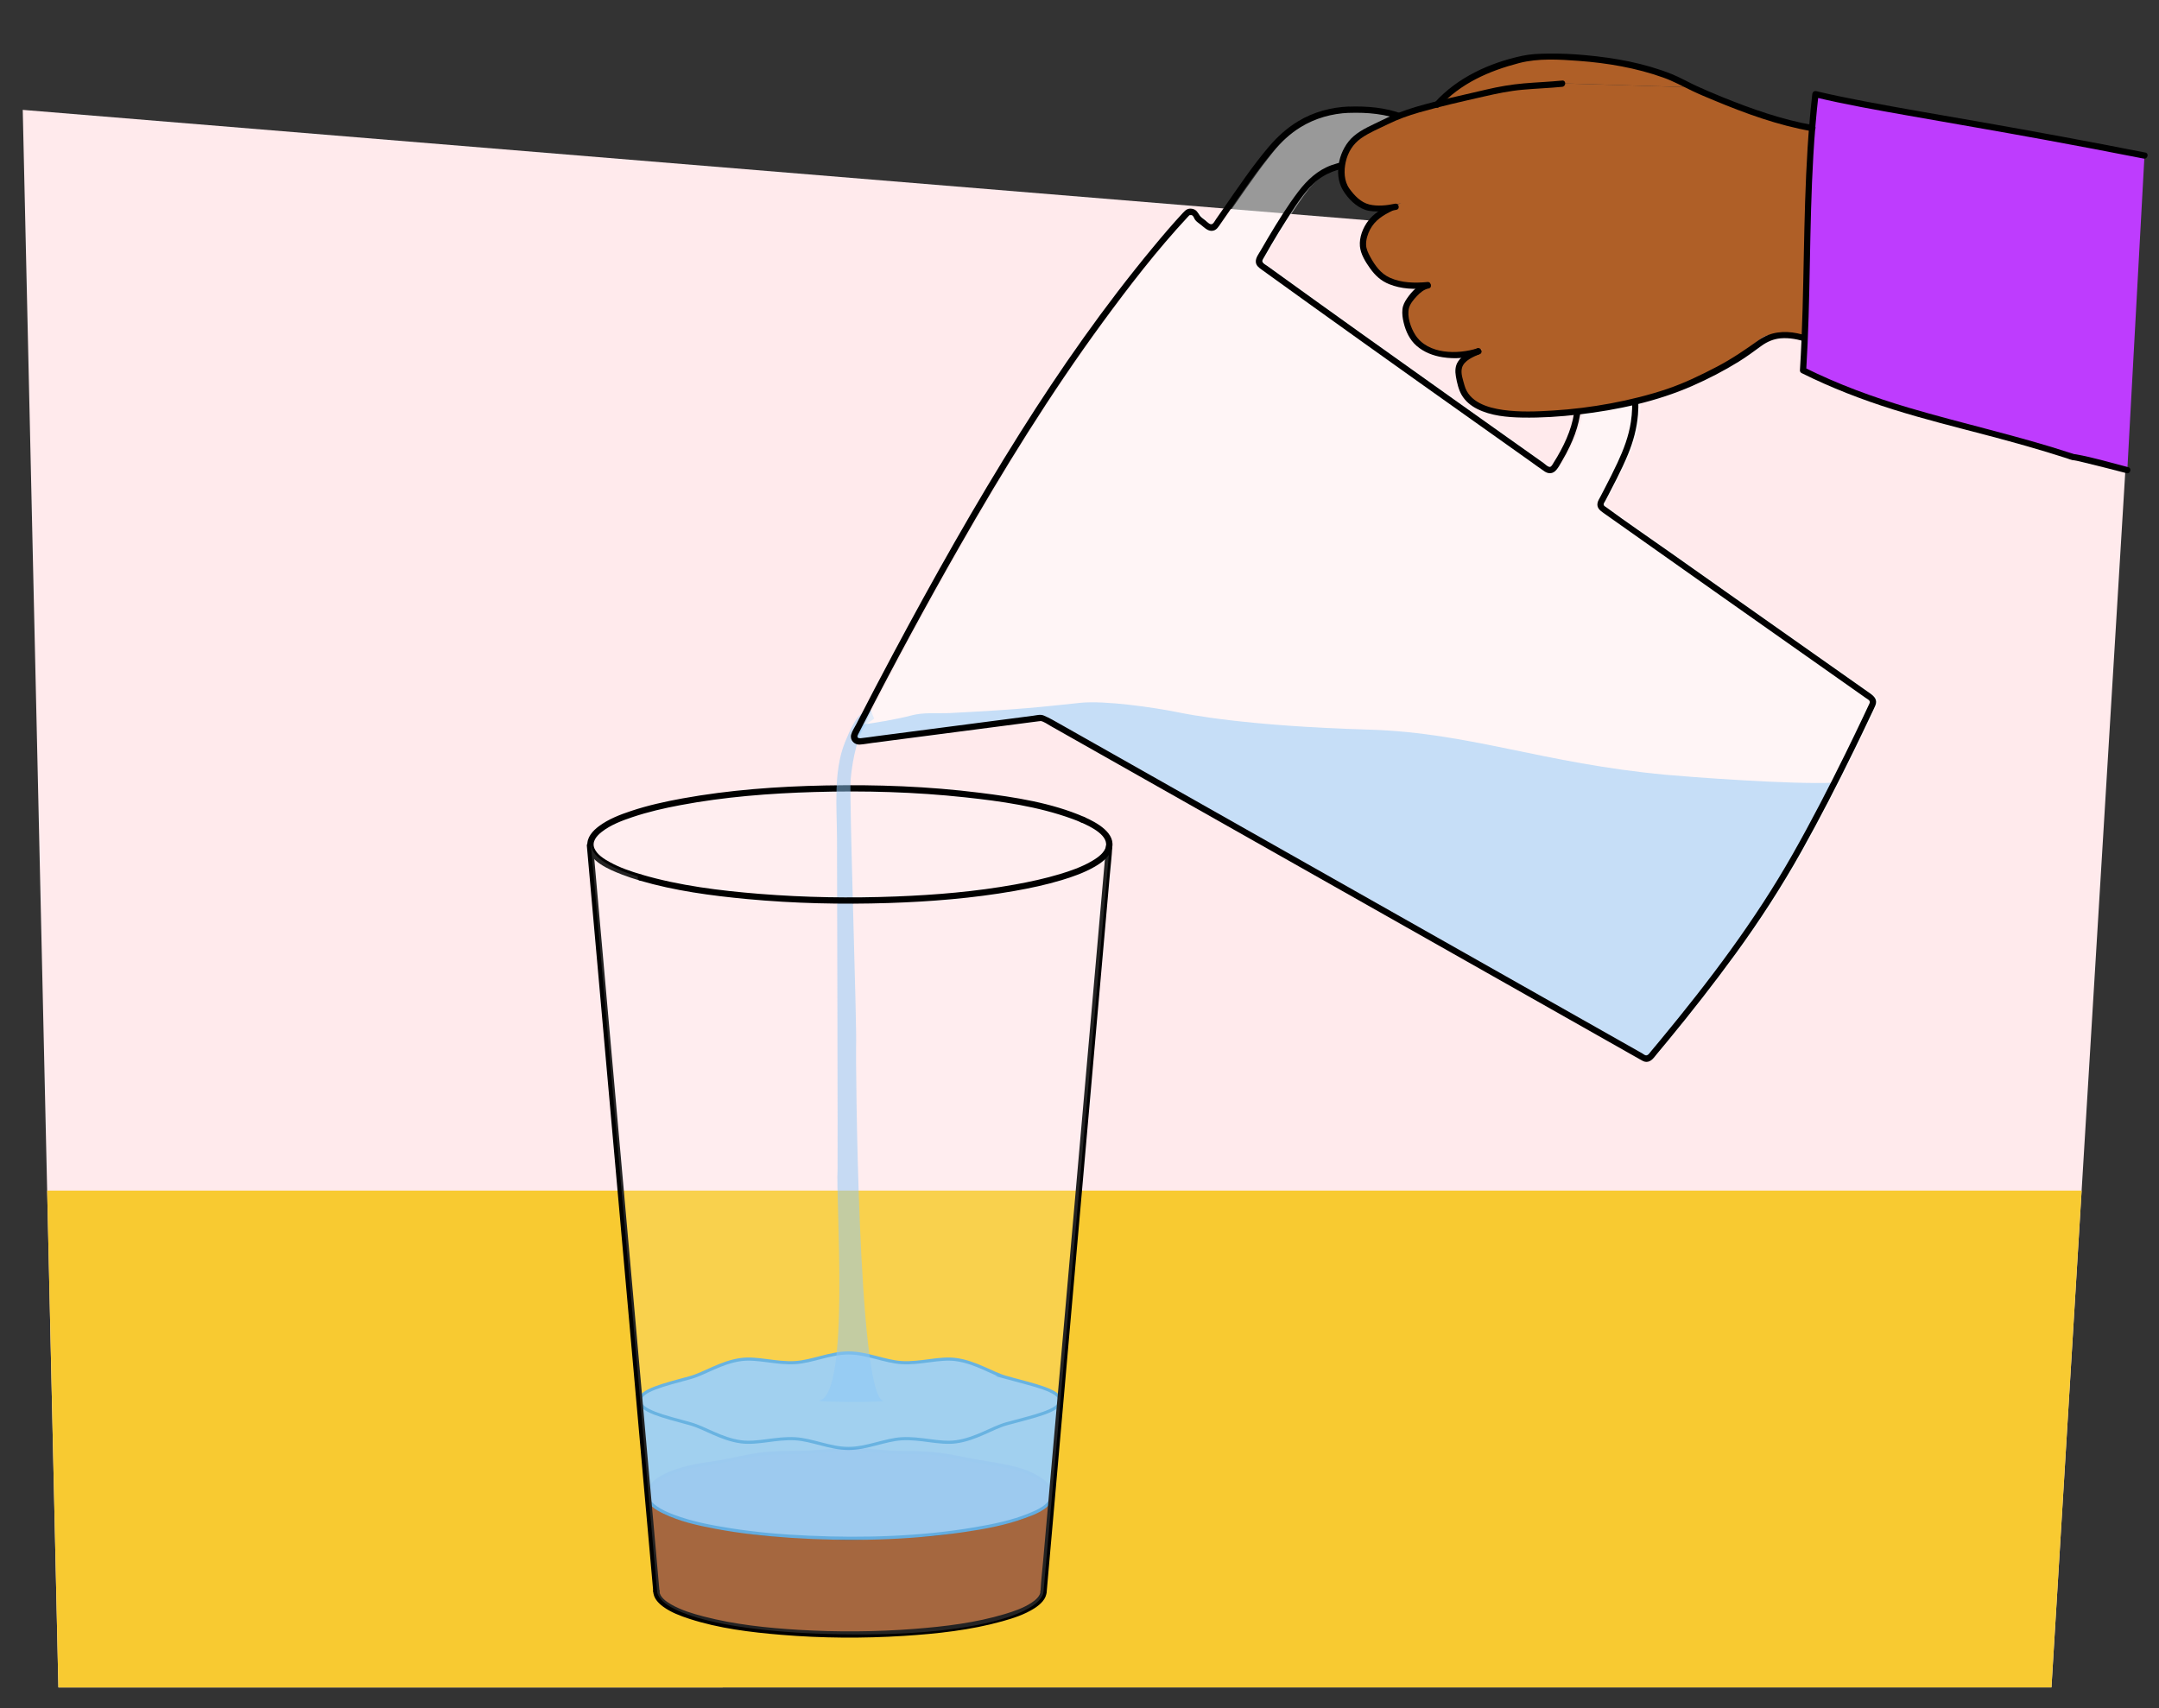
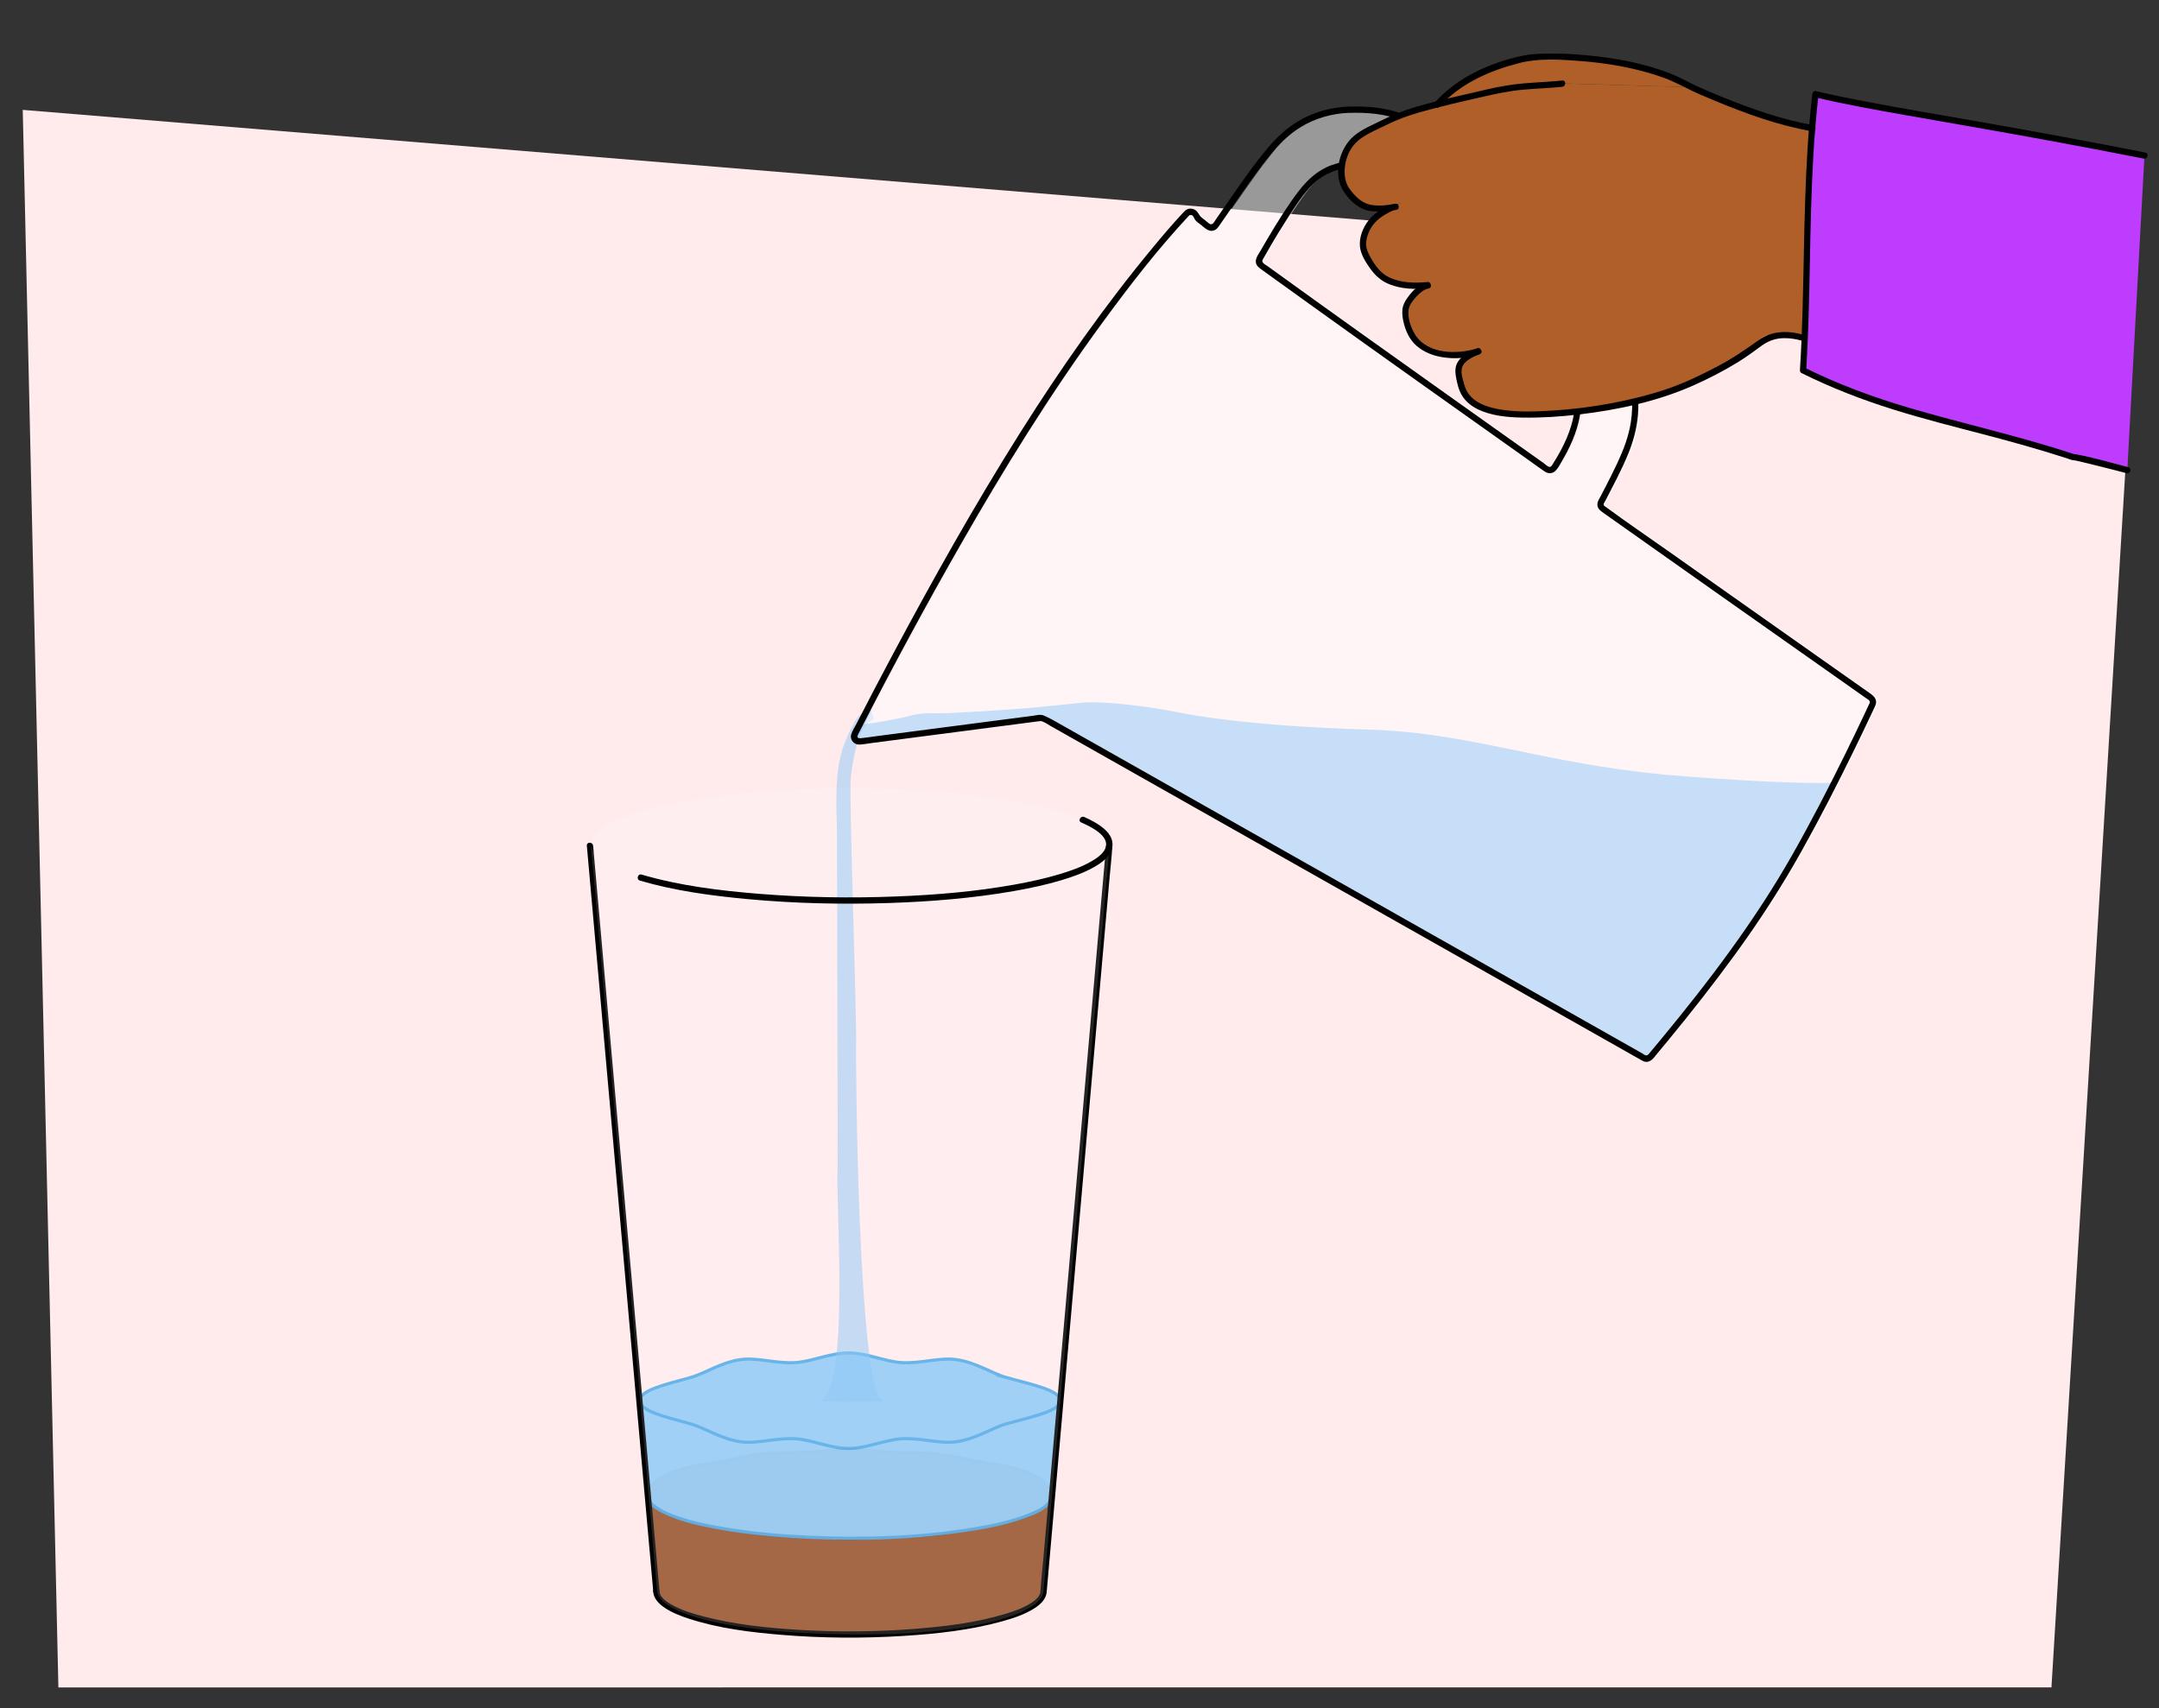
<svg xmlns="http://www.w3.org/2000/svg" id="Stick_figures_en_schetsen" data-name="Stick figures en schetsen" viewBox="0 0 690 546">
  <rect x="0" y="0" width="690" height="546" fill="#333333" stroke="none" />
  <defs>
    <style>
      .cls-1 {
        fill: #6d2e0f;
      }

      .cls-2 {
        fill: #8dc7f7;
      }

      .cls-3 {
        fill: #be3cfe;
      }

      .cls-4 {
        fill: #ffeaec;
      }

      .cls-5 {
        fill: #92481f;
      }

      .cls-6 {
        fill: #fff;
      }

      .cls-7 {
        fill: #f8ca31;
      }

      .cls-8, .cls-9 {
        fill: #8dc7f7;
      }

      .cls-10 {
        opacity: .95;
      }

      .cls-11 {
        opacity: .5;
      }

      .cls-12 {
        opacity: .2;
      }

      .cls-13 {
        opacity: .14;
      }

      .cls-9 {
        stroke: #48a5e5;
        stroke-miterlimit: 10;
      }

      .cls-14 {
        fill: #af5f27;
      }

      .cls-15 {
        fill: #48a5e5;
      }

      .cls-16 {
        clip-path: url(#clippath);
      }
    </style>
    <clipPath id="clippath">
      <path id="Path_17571-2" data-name="Path 17571" class="cls-4" d="M18.66,539.35L7.27,35.12l675.61,55.47-27.25,448.76H18.66Z" />
    </clipPath>
  </defs>
  <g id="Achtergrond_2" data-name="Achtergrond 2">
    <path id="Path_17571" data-name="Path 17571" class="cls-4" d="M18.66,539.35L7.27,35.12l675.61,55.47-27.25,448.76H18.66Z" />
    <g class="cls-16">
-       <rect class="cls-7" x="6.36" y="380.54" width="671.4" height="166.67" />
-     </g>
+       </g>
  </g>
  <g>
    <g class="cls-10">
      <g>
        <path class="cls-5" d="M333.49,508.62c0,7.71-27.41,13.8-61.62,13.8s-62.14-6.09-62.14-13.8l-2.89-31.05h129.38l-2.73,31.05Z" />
        <path class="cls-1" d="M332.99,508.62c-.05,3.03-4.13,4.86-6.43,5.88-5.27,2.32-11.06,3.54-16.71,4.53-16.89,2.96-34.34,3.41-51.44,2.57-8.15-.4-16.31-1.14-24.36-2.51-5.7-.97-11.51-2.18-16.86-4.41-2.5-1.04-6.58-2.77-6.95-5.89-.27-2.32-.42-4.67-.64-7-.74-7.9-1.47-15.79-2.21-23.69l-.05-.53-.5.5h127.42c.5,0,1.24.14,1.72,0,.06-.02.16,0,.23,0l-.5-.5c-.8,9.06-1.59,18.12-2.39,27.18-.11,1.29-.23,2.58-.34,3.87-.06.64.94.64,1,0,.8-9.06,1.59-18.12,2.39-27.18.11-1.29.23-2.58.34-3.87.02-.27-.25-.5-.5-.5h-124.1c-1.65,0-3.41-.17-5.05,0-.07,0-.15,0-.23,0-.25,0-.53.23-.5.5.69,7.38,1.37,14.76,2.06,22.14.27,2.94.58,5.87.82,8.81s2.53,4.5,4.85,5.77c4.72,2.57,10.17,3.87,15.4,4.94,7.68,1.58,15.51,2.47,23.33,3.02,17.88,1.27,36.12.97,53.87-1.72,6.22-.94,12.53-2.14,18.42-4.38,2.98-1.13,7.1-2.75,8.52-5.89.24-.53.37-1.08.38-1.66.01-.64-.99-.64-1,0Z" />
      </g>
      <g>
        <path class="cls-5" d="M207.14,477.57c0,2.77,3.57,5.64,10.25,7.82,3.68,1.2,8.33,1.69,13.45,2.6,4.15.74,8.63,1.96,13.47,2.47,4.34.45,8.97.2,13.7.44,4.45.22,9.02.93,13.68.93s9.19-.71,13.62-.93c4.71-.23,9.32.02,13.64-.43,4.83-.5,9.28-1.73,13.42-2.47,5.1-.91,9.73-1.41,13.39-2.61,6.63-2.17,10.16-5.04,10.16-7.82s-3.54-5.65-10.17-7.82c-3.66-1.2-8.29-1.69-13.39-2.61-4.13-.74-8.59-1.96-13.41-2.47-4.32-.45-8.93-.2-13.64-.43-4.43-.22-8.98-.93-13.62-.93s-9.22.72-13.68.93c-4.73.23-9.36-.02-13.7.44-4.85.5-9.32,1.73-13.48,2.47-5.12.91-9.77,1.4-13.45,2.6-6.67,2.17-10.24,5.04-10.24,7.81Z" />
        <path class="cls-1" d="M206.64,477.57c.08,2.78,2.73,4.68,4.93,5.9,3.88,2.16,8.18,3.19,12.52,3.91,5,.83,9.94,1.82,14.91,2.77s10.02,1.07,15.13,1.13,10.41.81,15.64,1,10.51-.66,15.78-.91,10.32.05,15.44-.68,9.83-1.98,14.78-2.78c4.49-.72,8.94-1.4,13.16-3.19,2.66-1.13,6.19-2.85,7.24-5.8.85-2.38-.75-4.49-2.55-5.9-3.24-2.53-7.47-3.91-11.44-4.73-4.77-.99-9.6-1.59-14.37-2.6s-9.78-1.76-14.84-1.83c-2.71-.04-5.42-.02-8.13-.17-2.57-.14-5.12-.44-7.69-.65-5.36-.44-10.57-.01-15.91.44s-10.4.17-15.59.55c-4.8.35-9.45,1.57-14.16,2.46s-9.53,1.26-14.08,2.7c-3.37,1.07-7.37,2.56-9.64,5.44-.67.85-1.11,1.82-1.14,2.91-.02.64.98.64,1,0,.09-3.03,3.95-4.91,6.29-5.97,4.09-1.84,8.44-2.57,12.83-3.27s9.01-1.77,13.54-2.57c4.83-.85,9.65-.83,14.53-.91s9.77-.78,14.68-.98,9.75.5,14.63.82,9.57.01,14.34.46,9.46,1.75,14.21,2.58c4.3.75,8.74,1.17,12.91,2.52,3.16,1.02,7.59,2.59,9.33,5.69,1.49,2.66-1.08,4.95-3.17,6.25-3.53,2.2-7.62,3.31-11.68,4.04-4.56.81-9.11,1.54-13.64,2.49-4.88,1.02-9.67,1.53-14.65,1.57s-9.59.38-14.4.78-9.79.15-14.74-.3-9.78-.38-14.69-.55-9.66-1.21-14.47-2.2c-4.45-.92-9-1.37-13.43-2.4-3.69-.86-7.89-2.25-10.71-4.89-.89-.84-1.68-1.87-1.72-3.14-.02-.64-1.02-.64-1,0Z" />
      </g>
    </g>
    <g class="cls-10">
      <g>
        <path class="cls-8" d="M336.22,477.84c0,7.71-29.58,13.8-64.69,13.8s-64.68-6.09-64.68-13.8l-2.34-31.05h134.35l-2.63,31.05Z" />
        <path class="cls-15" d="M335.72,477.84c-.06,3.1-4.58,4.92-6.91,5.87-5.49,2.25-11.42,3.46-17.24,4.45-17.4,2.95-35.3,3.47-52.9,2.7-8.42-.37-16.84-1.08-25.17-2.38-6.12-.96-12.32-2.15-18.14-4.34-1.92-.72-3.84-1.56-5.51-2.75-1.02-.72-2.16-1.72-2.44-3-.14-.63-.12-1.33-.17-1.96l-.37-4.87c-.61-8.07-1.22-16.14-1.83-24.21l-.04-.57-.5.5h45.43c12.98,0,25.95,0,38.93,0h47.94c.53,0,1.3.14,1.82,0,.07-.02.16,0,.23,0l-.5-.5c-.77,9.08-1.54,18.15-2.31,27.23-.11,1.27-.22,2.55-.32,3.82-.05.64.95.64,1,0,.77-9.08,1.54-18.15,2.31-27.23.11-1.27.22-2.55.32-3.82.02-.27-.25-.5-.5-.5h-45.43c-12.98,0-25.95,0-38.93,0h-44.53c-1.71,0-3.53-.17-5.23,0-.08,0-.16,0-.23,0-.26,0-.52.23-.5.5.57,7.54,1.14,15.09,1.71,22.63.21,2.8.42,5.61.63,8.41.24,3.03,3.22,4.79,5.7,5.99,5.16,2.5,10.93,3.77,16.53,4.83,8.05,1.52,16.22,2.38,24.39,2.91,18.33,1.18,36.97.81,55.16-1.85,6.49-.95,13.06-2.15,19.25-4.38,3.06-1.1,7.44-2.67,8.95-5.86.24-.51.37-1.06.38-1.63.01-.64-.99-.64-1,0Z" />
      </g>
      <path class="cls-9" d="M321.75,440.33c-4.67-1.28-9.84-4.92-16.28-5.78-5.23-.7-11.2,1.34-17.28.98-5.45-.32-11.11-3.09-17.03-3.09s-11.58,2.76-17.03,3.09c-6.08.36-12.05-1.68-17.28-.98-6.44.86-11.61,4.5-16.27,5.78-8.66,2.37-16.09,4.12-16.09,7.37s7.42,5,16.08,7.37c4.67,1.28,9.84,4.92,16.28,5.78,5.23.7,11.2-1.34,17.28-.98,5.45.32,11.11,3.09,17.03,3.09s11.58-2.76,17.03-3.09c6.08-.36,12.05,1.68,17.28.98,6.44-.86,11.61-4.5,16.27-5.78,8.66-2.37,17.1-4.12,17.1-7.37s-8.44-5-17.1-7.37Z" />
    </g>
    <g>
      <g class="cls-12">
        <path class="cls-6" d="M346.16,262c-13.52-5.93-41.76-10.01-74.41-10.01-45.78,0-82.9,8.02-82.9,17.91,0,3.96,5.95,7.62,16.04,10.59,15.09,4.44,39.42,7.32,66.86,7.32,45.78,0,82.9-8.02,82.9-17.91,0-2.84-3.05-5.52-8.49-7.91Z" />
      </g>
-       <path d="M205.02,279.53c-3.45-1.02-6.9-2.19-10.06-3.93-1.85-1.01-4.09-2.37-4.97-4.4-.93-2.15.66-4.02,2.39-5.36,2.83-2.19,6.34-3.52,9.7-4.65,4.99-1.68,10.14-2.86,15.3-3.83,14.15-2.67,28.6-3.79,42.98-4.21,16.02-.47,32.12-.02,48.06,1.7,11.51,1.24,23.35,2.91,34.27,6.89.95.35,1.89.71,2.81,1.12,1.17.51,2.19-1.21,1.01-1.73-10.47-4.56-22.21-6.34-33.46-7.75-16.36-2.05-32.92-2.65-49.39-2.32-15.25.31-30.59,1.42-45.62,4.15-5.49,1-10.96,2.21-16.26,3.97-3.59,1.19-7.31,2.61-10.37,4.9-1.96,1.46-3.9,3.56-3.69,6.18.39,5.04,7.08,7.72,11.02,9.26,1.88.73,3.8,1.36,5.73,1.93,1.24.37,1.76-1.56.53-1.93h0Z" />
      <path d="M332.53,508.62c-.03,1.51-1.58,2.84-2.93,3.71-2.57,1.66-5.54,2.69-8.45,3.56-9.3,2.8-19.12,3.98-28.77,4.74-12.36.97-24.81,1.05-37.18.31-10.15-.61-20.42-1.7-30.29-4.26-3.57-.93-7.21-2.02-10.43-3.87-1.59-.92-3.68-2.39-3.71-4.19-.02-1.29-2.02-1.29-2,0,.04,2.14,1.56,3.75,3.19,4.94,2.46,1.8,5.43,2.91,8.3,3.85,9.46,3.08,19.58,4.31,29.45,5.13,13,1.08,26.12,1.17,39.14.34,10.53-.67,21.25-1.82,31.44-4.66,3.53-.98,7.2-2.17,10.3-4.16,1.91-1.23,3.88-2.99,3.92-5.43.02-1.29-1.98-1.29-2,0h0Z" />
      <path d="M210.77,508.62c-.19-2.13-.38-4.26-.57-6.4-.51-5.78-1.03-11.55-1.54-17.33-.76-8.57-1.53-17.14-2.29-25.71-.93-10.42-1.86-20.84-2.78-31.25-1.02-11.41-2.03-22.82-3.05-34.23-1.03-11.52-2.05-23.03-3.08-34.55-.96-10.78-1.92-21.55-2.88-32.33-.81-9.07-1.62-18.15-2.42-27.22-.58-6.55-1.17-13.09-1.75-19.64-.27-3.08-.53-6.17-.82-9.25-.01-.13-.02-.26-.04-.39-.11-1.27-2.11-1.28-2,0,.19,2.13.38,4.26.57,6.4.51,5.78,1.03,11.55,1.54,17.33.76,8.57,1.53,17.14,2.29,25.71.93,10.42,1.86,20.84,2.78,31.25,1.02,11.41,2.03,22.82,3.05,34.23,1.03,11.52,2.05,23.03,3.08,34.55.96,10.78,1.92,21.55,2.88,32.33.81,9.07,1.62,18.15,2.42,27.22.58,6.55,1.17,13.09,1.75,19.64.27,3.08.53,6.17.82,9.25.01.13.02.26.04.39.11,1.27,2.11,1.28,2,0h0Z" />
      <path d="M353.5,270.32c-.19,2.13-.38,4.26-.56,6.4-.51,5.78-1.02,11.55-1.53,17.33-.75,8.57-1.51,17.14-2.26,25.71-.92,10.42-1.83,20.84-2.75,31.25-1,11.41-2.01,22.82-3.01,34.23s-2.03,23.03-3.04,34.55c-.95,10.78-1.9,21.55-2.85,32.33-.8,9.07-1.6,18.15-2.4,27.22-.58,6.55-1.15,13.09-1.73,19.64-.27,3.08-.65,6.17-.81,9.25,0,.13-.02.26-.03.39-.11,1.28,1.89,1.27,2,0,.19-2.13.38-4.26.56-6.4.51-5.78,1.02-11.55,1.53-17.33.75-8.57,1.51-17.14,2.26-25.71.92-10.42,1.83-20.84,2.75-31.25,1-11.41,2.01-22.82,3.01-34.23s2.03-23.03,3.04-34.55c.95-10.78,1.9-21.55,2.85-32.33.8-9.07,1.6-18.15,2.4-27.22.58-6.55,1.15-13.09,1.73-19.64.27-3.08.65-6.17.81-9.25,0-.13.02-.26.03-.39.11-1.28-1.89-1.27-2,0h0Z" />
    </g>
  </g>
  <g class="cls-13">
    <path class="cls-6" d="M354.54,270.32c-.99,9.69-37.67,17.49-82.78,17.49-27.41,0-51.72-2.88-66.79-7.31-9.73-2.86-15.59-6.37-15.98-10.18h-.12l21.14,238.37c.59,6.65,22.19,13.92,66.71,13.72,36.25-.17,56.19-7.07,56.78-13.72l21.14-238.37h-.11Z" />
  </g>
  <g class="cls-11">
    <path class="cls-2" d="M278.33,227.09c-2.81.37-4.59,1.05-8.3,10.21-3.77,9.32-2.55,21.3-2.53,30.56.01,7.6.27,104.43.18,105.8-.65,9.87,4.07,71.72-5.73,73.98-2.32.54,22.43.66,20.22.04-8.08-2.3-8.7-111.07-8.57-113.4.32-5.75-2.24-79.92-1.75-85.1.64-6.77,2.32-15.16,5.64-18.17.63-.43,1.25-.85,1.88-1.28" />
  </g>
  <g>
    <g>
      <g class="cls-11">
        <path class="cls-6" d="M432.79,34.76c-17.27.64-25.07,12.9-28.2,16.75-2.31,2.84-10.23,14.21-14.45,20.31-.5.73-1.51.88-2.21.35-2.24-1.71-3.49-2.72-3.57-2.92-1.02-2.73-3.09-1.63-3.09-1.63,0,0-22.36,23.25-51.05,68.36-25.06,39.41-49.59,87.06-55.39,98.47-.56,1.1.32,2.38,1.54,2.26l58-7.56c.32-.03,3.42,1.61,3.7,1.77l189.1,106.98c.65.37,1.46.22,1.94-.34,4.32-5.09,24.63-29.31,38.49-51.12,13.98-21.98,29.54-55.14,32.61-61.77.32-.68.1-1.49-.52-1.92-6.68-4.7-44.04-31-85.82-60.54-.64-.45-.84-1.31-.48-2,8.25-15.71,10.92-21.41,10.96-31.9.04-11.38-6.54-21.64-9.71-27.48-3.17-5.84-46.98-50.52-52.47-55.42-5.48-4.9-12.12-11.29-29.39-10.64ZM451.27,58.72c2.86,2.53,43.81,44.73,50.18,53.65,6.37,8.93,5.42,19.88,1.88,27.8-1.62,3.63-3.47,6.94-5.09,9.17-.5.69-1.45.84-2.15.35-35.04-24.81-69.88-49.63-91.4-65.2-.64-.46-.83-1.32-.45-2.01,2.92-5.34,7.25-12.42,10.34-16.95,5.08-7.44,8.98-12.47,19.19-13.4,10.59-.96,14.63,4.05,17.49,6.58Z" />
      </g>
      <path d="M448.85,59.71c2.85,2.54,5.45,5.43,8.12,8.16,5.22,5.36,10.41,10.75,15.56,16.17,5.47,5.75,10.91,11.53,16.25,17.4,3.44,3.78,7.15,7.61,10.09,11.72,3.45,4.83,4.87,10.7,4.45,16.59s-2.72,11.23-5.63,16.23c-.33.57-.67,1.13-1.03,1.68-.28.43-.73,1.44-1.25,1.56-.64.14-1.64-.9-2.15-1.26-.81-.58-1.63-1.15-2.44-1.73-2.98-2.11-5.95-4.22-8.93-6.33-5.86-4.16-11.72-8.31-17.57-12.48-19.81-14.08-39.6-28.17-59.3-42.41-.41-.29-.93-.56-1.27-.92-.64-.66-.19-1.1.2-1.8.78-1.4,1.58-2.8,2.4-4.18,1.51-2.58,3.07-5.13,4.68-7.64,2.61-4.1,5.27-8.45,8.81-11.83s8.35-5.02,13.33-5.29c4.53-.25,8.92.72,12.53,3.55,1.11.87,2.11,1.88,3.16,2.82.96.85,2.38-.56,1.41-1.41-2.69-2.39-5.2-4.69-8.67-5.91-5.02-1.76-11.12-1.41-16.09.4-4.43,1.61-7.75,4.73-10.57,8.42-3.57,4.68-6.68,9.76-9.69,14.81-.77,1.3-1.53,2.6-2.28,3.91-.63,1.12-1.71,2.43-1.62,3.77.08,1.2.99,1.84,1.88,2.48,1.04.75,2.09,1.51,3.13,2.26,4.47,3.23,8.95,6.45,13.44,9.67,10.87,7.8,21.76,15.57,32.66,23.33,12.17,8.66,24.34,17.31,36.53,25.94,1.56,1.1,3.09,2.26,4.68,3.32,1.03.68,2.27.78,3.25-.05s1.64-2.22,2.28-3.3c.9-1.51,1.72-3.07,2.48-4.66,2.45-5.11,3.93-10.6,3.68-16.31-.24-5.33-1.98-10.51-5.19-14.79-1.45-1.93-3.04-3.76-4.63-5.58-5.01-5.73-10.21-11.29-15.42-16.83-9.47-10.08-18.97-20.19-28.84-29.89-.34-.33-.67-.67-1.02-.98-.96-.85-2.38.56-1.41,1.41Z" />
    </g>
    <g class="cls-11">
      <path class="cls-2" d="M274.65,237l58-7.56c.32-.03,3.42,1.61,3.7,1.77l189.1,106.98c.65.37,1.46.22,1.94-.34,4.32-5.09,24.63-29.31,38.49-51.12,13.98-21.97,17.09-30.3,20.36-36.56-14.23.64-47.48-1.94-53.62-2.51-39.73-3.67-62.75-13.51-95.11-14.45-39.49-1.15-57.94-4.91-61.19-5.57-7.54-1.54-23.35-3.8-30.99-3-12.8,1.33-18.04,2.05-41.71,3.27-4.43.23-8.31-.35-12.59.82-3.64,1-12.06,2.53-16.35,2.93-.61,1.2-1.15,2.24-1.57,3.08-.56,1.1.32,2.38,1.54,2.26Z" />
    </g>
    <path d="M431.08,34.05c-5.71.24-11.28,1.74-16.19,4.7-3.59,2.16-6.72,5-9.42,8.19-5.31,6.26-9.9,13.15-14.59,19.88-.73,1.05-1.47,2.11-2.2,3.16-.31.45-.6,1.01-.97,1.41-.82.85-1.79-.39-2.51-.96-.56-.44-1.38-.98-1.75-1.52-.66-.99-1.09-1.9-2.38-2.16-1.39-.28-2.14.34-2.97,1.24-3.33,3.59-6.52,7.32-9.64,11.1-15.51,18.71-29.51,38.7-42.45,59.25-14.46,22.96-27.76,46.65-40.54,70.57-3.99,7.47-7.93,14.98-11.79,22.52-.54,1.06-1.34,2.2-1.65,3.35-.48,1.74.98,3.31,2.71,3.21,1.33-.08,2.68-.35,4-.52,14.36-1.87,28.71-3.74,43.07-5.61,2.63-.34,5.26-.69,7.88-1.03l2.18-.28c.13-.02.91-.07.66-.11,1.09.17,2.36,1.11,3.32,1.65.1.05.19.11.28.16.57.32,1.13.64,1.7.96,6.61,3.74,13.22,7.48,19.83,11.22,11.52,6.52,23.04,13.04,34.56,19.55,13.95,7.89,27.9,15.79,41.86,23.68,13.66,7.73,27.33,15.46,40.99,23.19,10.92,6.18,21.83,12.35,32.75,18.53,5.48,3.1,10.95,6.2,16.43,9.3.59.34,1.16.71,1.88.73,1.62.05,2.57-1.55,3.49-2.64,1.15-1.37,2.3-2.75,3.44-4.14,7.44-9.03,14.67-18.25,21.56-27.71,7.7-10.57,14.78-21.5,21.16-32.91,5.89-10.53,11.4-21.28,16.7-32.12,1.81-3.71,3.6-7.43,5.36-11.17.49-1.04,1.01-2.08,1.47-3.14.8-1.86-.24-2.97-1.66-3.97-5.54-3.9-11.08-7.8-16.62-11.71-9.87-6.96-19.75-13.92-29.62-20.88-6.03-4.26-12.06-8.51-18.09-12.77-6.61-4.67-13.33-9.22-19.84-14.02-.41-.31-1.04-.52-.96-1.14.03-.25.37-.74.48-.94.43-.83.87-1.66,1.3-2.49.84-1.61,1.67-3.22,2.48-4.84,1.26-2.51,2.47-5.05,3.53-7.64,1.67-4.06,2.81-8.26,3.17-12.65.51-6.19-.46-12.19-2.7-17.98-1.88-4.86-4.38-9.58-7.07-14.05-.95-1.57-2.22-2.99-3.41-4.38-2.06-2.41-4.19-4.76-6.33-7.1-5.84-6.37-11.81-12.62-17.81-18.83-5.69-5.89-11.41-11.74-17.19-17.54-3.49-3.5-6.97-7.05-10.76-10.24-3-2.51-6.26-4.59-9.93-5.98-5.46-2.07-11.41-2.55-17.2-2.35-1.28.04-1.29,2.04,0,2,5.91-.2,11.95.3,17.46,2.59,3.63,1.51,6.77,3.81,9.7,6.4,3.65,3.23,7.07,6.72,10.5,10.17,11.73,11.8,23.35,23.72,34.57,36.01,2.02,2.22,4.04,4.45,5.97,6.74,1.22,1.44,2.24,2.68,3.16,4.34,2.8,5.05,5.65,10.07,7.42,15.6s2.21,11.23,1.36,16.92c-.69,4.57-2.34,8.88-4.28,13.05-1.31,2.82-2.73,5.59-4.16,8.35-.43.82-.85,1.64-1.28,2.46-.36.68-.84,1.38-.96,2.16-.23,1.51.83,2.31,1.93,3.09,12.41,8.77,24.82,17.54,37.23,26.3,15.52,10.95,31.05,21.9,46.59,32.83.31.22.72.43.99.69.57.56.21,1.02-.08,1.64-.58,1.24-1.16,2.47-1.74,3.7-1.88,3.97-3.79,7.93-5.73,11.87-5.33,10.82-10.86,21.55-16.81,32.04-11.99,21.16-26.72,40.6-42.2,59.31-1,1.21-2.01,2.42-3.02,3.62-.42.5-1,1.53-1.77,1.35-.36-.08-.8-.45-1.12-.64l-6.4-3.62c-8.72-4.93-17.44-9.87-26.16-14.8-12.59-7.12-25.17-14.24-37.76-21.36-14.03-7.94-28.06-15.88-42.09-23.81-12.83-7.26-25.66-14.52-38.49-21.78-9.21-5.21-18.42-10.42-27.63-15.63l-7.41-4.19c-1.73-.98-3.45-2-5.28-2.77-1.07-.45-2.2-.1-3.32.05l-7.28.95c-7.47.97-14.95,1.95-22.42,2.92-6.84.89-13.68,1.78-20.53,2.68-1.66.22-3.32.49-4.99.65-.79.07-1.3-.23-.85-1.14.57-1.16,1.18-2.31,1.77-3.46,9.81-19.11,20.02-38.01,30.67-56.66,14.04-24.6,28.94-48.72,45.68-71.58,8.53-11.64,17.41-23.17,27.25-33.75.21-.23.43-.45.64-.68.1-.11-.29.04-.08.08.25.05.47-.11.76.01.61.26.71,1.04,1.08,1.52.48.61,1.23,1.09,1.83,1.56,1.11.87,2.32,2.21,3.87,1.88,1.21-.25,1.77-1.31,2.42-2.25.71-1.03,1.43-2.06,2.15-3.1,4.67-6.72,9.25-13.59,14.52-19.86,2.56-3.05,5.49-5.79,8.89-7.88,4.67-2.87,9.97-4.35,15.43-4.59,1.28-.05,1.29-2.06,0-2Z" />
  </g>
  <path class="cls-14" d="M499.14,26.64h0l-38.15,5.69c20.96-23.08,65.16-12.54,79.79-4.44l-41.64-1.25Z" />
  <path class="cls-14" d="M540.51,27.88c.18,0,.35.05.5.14,2.39,1.34,9.76,3.52,12.09,4.96,3,1.84,49.81,13.4,64.58,20.85.55.28-11.29,67.69-11.29,67.69.14.57-34.89-20.55-43.78-13.16-6.95,5.77-10.4,8.05-18.44,12.17-18.46,9.48-48.19,13.33-66.03,11.38-6.19-.68-11.37-5.54-11.76-11.75-.21-3.42,1.33-6.06,7.51-8.68,0,0-6.08,2.51-12.21,1.71-4.34-.56-8.58-2.49-10.7-6.31-1.29-2.31-2.68-7.11-1.52-9.49,1.16-2.38,4.15-5.85,6.76-6.27,0,0-7.23,1.71-14.11-2.35-2.46-1.45-5.82-6.63-6.49-9.41-.67-2.81.96-6.98,2.97-9.06,2.01-2.08,6.65-4.19,9.26-5.44,0,0-4.45,1.49-7.79,1.61-4.09.15-6.43-1.77-8.44-4.12-1.81-2.12-2.82-4.85-2.81-7.64.05-10.63,7.29-12.52,13.63-15.74,6.55-3.33,11.84-4.27,18.94-6.17,4.31-1.15,10.56-2.53,14.89-3.59,8.28-2.03,14.68-1.74,22.8-2.56.04,0,.09,0,.13,0l41.31,1.24Z" />
  <path d="M499.26,25.75c-4.07.4-8.15.55-12.22.9s-8.03,1.03-12,1.97c-7.54,1.78-15.12,3.37-22.56,5.55-3.73,1.09-7.3,2.5-10.77,4.23-3.11,1.55-6.41,2.84-9.08,5.12-4.56,3.9-6.64,11.93-3.44,17.28,1.58,2.64,4.15,5.24,7.09,6.26,1.64.57,3.32.52,5.03.54s3.34-.18,5-.55c1.26-.28.72-2.21-.53-1.93-2.49.56-5.64.86-8.15.24-2.72-.67-4.77-2.85-6.36-5.05-1.74-2.41-1.81-5.72-1.19-8.53.69-3.11,2.31-5.75,4.94-7.6s5.62-3.03,8.46-4.44c3.25-1.61,6.65-2.82,10.13-3.82,6.82-1.95,13.73-3.49,20.64-5.07,4.11-.94,8.16-1.79,12.37-2.17s8.44-.52,12.65-.93c1.27-.13,1.28-2.13,0-2h0Z" />
  <path d="M443.96,65.64c-2.54,1.22-4.89,2.61-6.64,4.87s-2.95,5.35-2.7,8.2c.23,2.54,1.78,5.01,3.22,7.03,1.66,2.32,3.46,4.01,6.13,5.09,3.86,1.57,8.15,1.7,12.25,1.31,1.27-.12,1.28-2.12,0-2-4.03.38-8.29.31-12.04-1.38-2.89-1.3-4.77-3.92-6.25-6.64-.65-1.2-1.3-2.5-1.34-3.88-.05-1.68.51-3.41,1.28-4.89,1.55-2.95,4.19-4.59,7.1-5.98,1.16-.56.15-2.28-1.01-1.73h0Z" />
  <path d="M456.08,90.26c-2.72.53-4.91,2.94-6.41,5.12-.74,1.07-1.32,2.17-1.46,3.48-.16,1.44.06,2.92.4,4.31.68,2.78,1.92,5.46,4.12,7.37,2.32,2.02,5.29,3.17,8.3,3.64,4.03.63,7.8.3,11.69-.92,1.22-.39.7-2.32-.53-1.93-6.31,1.99-15.79,2.02-19.86-4.27-1.45-2.25-2.73-5.93-2.03-8.6.37-1.39,1.52-2.75,2.48-3.77,1.05-1.12,2.29-2.2,3.83-2.5,1.26-.25.73-2.18-.53-1.93h0Z" />
  <path d="M471.95,111.43c-2.17.94-4.63,2.08-5.97,4.13-.95,1.45-.97,3.11-.69,4.76.35,2,.84,4.22,1.88,5.98,1.14,1.94,2.94,3.41,4.93,4.41,4.4,2.21,9.57,2.67,14.42,2.76,6.03.11,12.08-.29,18.07-.99,12.38-1.45,24.87-4.13,36.32-9.16,5.03-2.21,10.05-4.8,14.72-7.69,2.52-1.56,4.9-3.32,7.29-5.07,1.82-1.33,3.88-2.22,6.14-2.42,5.71-.49,11.39,2.29,16.36,4.76,6.79,3.38,13.36,7.18,20.32,10.21,1.17.51,2.19-1.21,1.01-1.73-6.01-2.61-11.74-5.78-17.54-8.79-4.68-2.43-9.57-4.98-14.78-6.05-4.27-.88-8.65-.47-12.27,2.11-4.36,3.11-8.65,6.05-13.4,8.54-5.22,2.73-10.44,5.26-16.02,7.15s-11.87,3.46-17.94,4.59-12.27,1.91-18.46,2.29c-5.28.33-10.71.55-15.96-.19-4.96-.7-10.9-2.48-12.36-7.91-.45-1.7-1.27-3.79-.78-5.56.65-2.36,3.73-3.56,5.72-4.42,1.18-.51.16-2.23-1.01-1.73h0Z" />
  <g>
    <path class="cls-3" d="M679.87,150.28c-27.87-7.22-10.32-2-22.06-5.71-29.48-9.31-54.07-12.45-81.56-26.2,1.87-29.9.48-58.26,3.95-88.28,20.43,4.89,52.04,9.13,105.16,19.62" />
    <path d="M680.13,149.32c-5.48-1.42-11-3.08-16.58-4.09-.31-.06-.64-.07-.95-.12.61.1-.57-.23-.74-.28-17.06-5.59-34.6-9.42-51.8-14.5-11.44-3.38-22.63-7.49-33.31-12.81l.5.86c1.42-22.87.94-45.82,2.28-68.69.38-6.54.92-13.08,1.67-19.59l-1.27.96c9.81,2.34,19.76,4.09,29.69,5.85,14.48,2.56,28.97,5.04,43.43,7.69,10.7,1.96,21.38,3.99,32.05,6.09,1.26.25,1.8-1.68.53-1.93-17.64-3.48-35.33-6.74-53.04-9.85-12.31-2.16-24.63-4.22-36.91-6.57-5.09-.97-10.17-2-15.22-3.21-.69-.16-1.19.31-1.27.96-2.62,22.83-2.45,45.82-3.1,68.76-.18,6.51-.44,13.02-.85,19.52-.02.33.2.72.5.86,9.44,4.7,19.28,8.51,29.34,11.66s19.75,5.55,29.67,8.16c8.64,2.27,17.24,4.67,25.75,7.42.58.19,1.17.45,1.77.58.12.03.85.1.39.04,1.27.19,2.54.53,3.79.83,4.4,1.05,8.78,2.19,13.16,3.32,1.25.32,1.78-1.61.53-1.93h0Z" />
  </g>
  <path d="M459.98,34.14c6.82-7.51,15.88-11.47,25.52-13.98,6.12-1.59,12.83-1.16,19.07-.7,9.13.68,18.35,2.24,26.99,5.33,3.23,1.15,6.13,2.76,9.2,4.23,2.25,1.08,4.57,2.04,6.88,3,10.08,4.2,20.55,8.04,31.34,9.91,1.26.22,1.8-1.71.53-1.93-9.99-1.74-19.7-5.19-29.07-8.98-2.74-1.11-5.47-2.27-8.16-3.5s-5.22-2.73-7.99-3.84c-8.72-3.48-18.16-5.18-27.48-6.04-4.06-.38-8.14-.58-12.22-.51-2.68.04-5.44.14-8.07.7-10.45,2.24-20.68,6.89-27.95,14.88-.86.95.55,2.37,1.41,1.41h0Z" />
  <path d="M345.52,262.87c2.9,1.29,9.41,4.28,7.72,8.34-.76,1.82-2.89,3.23-4.63,4.21-3.09,1.75-6.49,2.94-9.87,3.96-4.73,1.42-9.57,2.47-14.43,3.35-12.51,2.25-25.24,3.32-37.93,3.81-14.56.57-29.18.33-43.71-.84-12.63-1.02-25.43-2.59-37.63-6.16-1.24-.36-1.77,1.57-.53,1.93,11.13,3.26,22.77,4.82,34.28,5.9,15.03,1.4,30.18,1.75,45.26,1.26,13.41-.44,26.87-1.52,40.1-3.84,5.1-.9,10.17-1.98,15.13-3.47,3.55-1.07,7.12-2.33,10.35-4.16,2.26-1.28,4.76-3.04,5.63-5.62,1.76-5.23-4.95-8.71-8.72-10.39-1.17-.52-2.18,1.2-1.01,1.73h0Z" />
</svg>